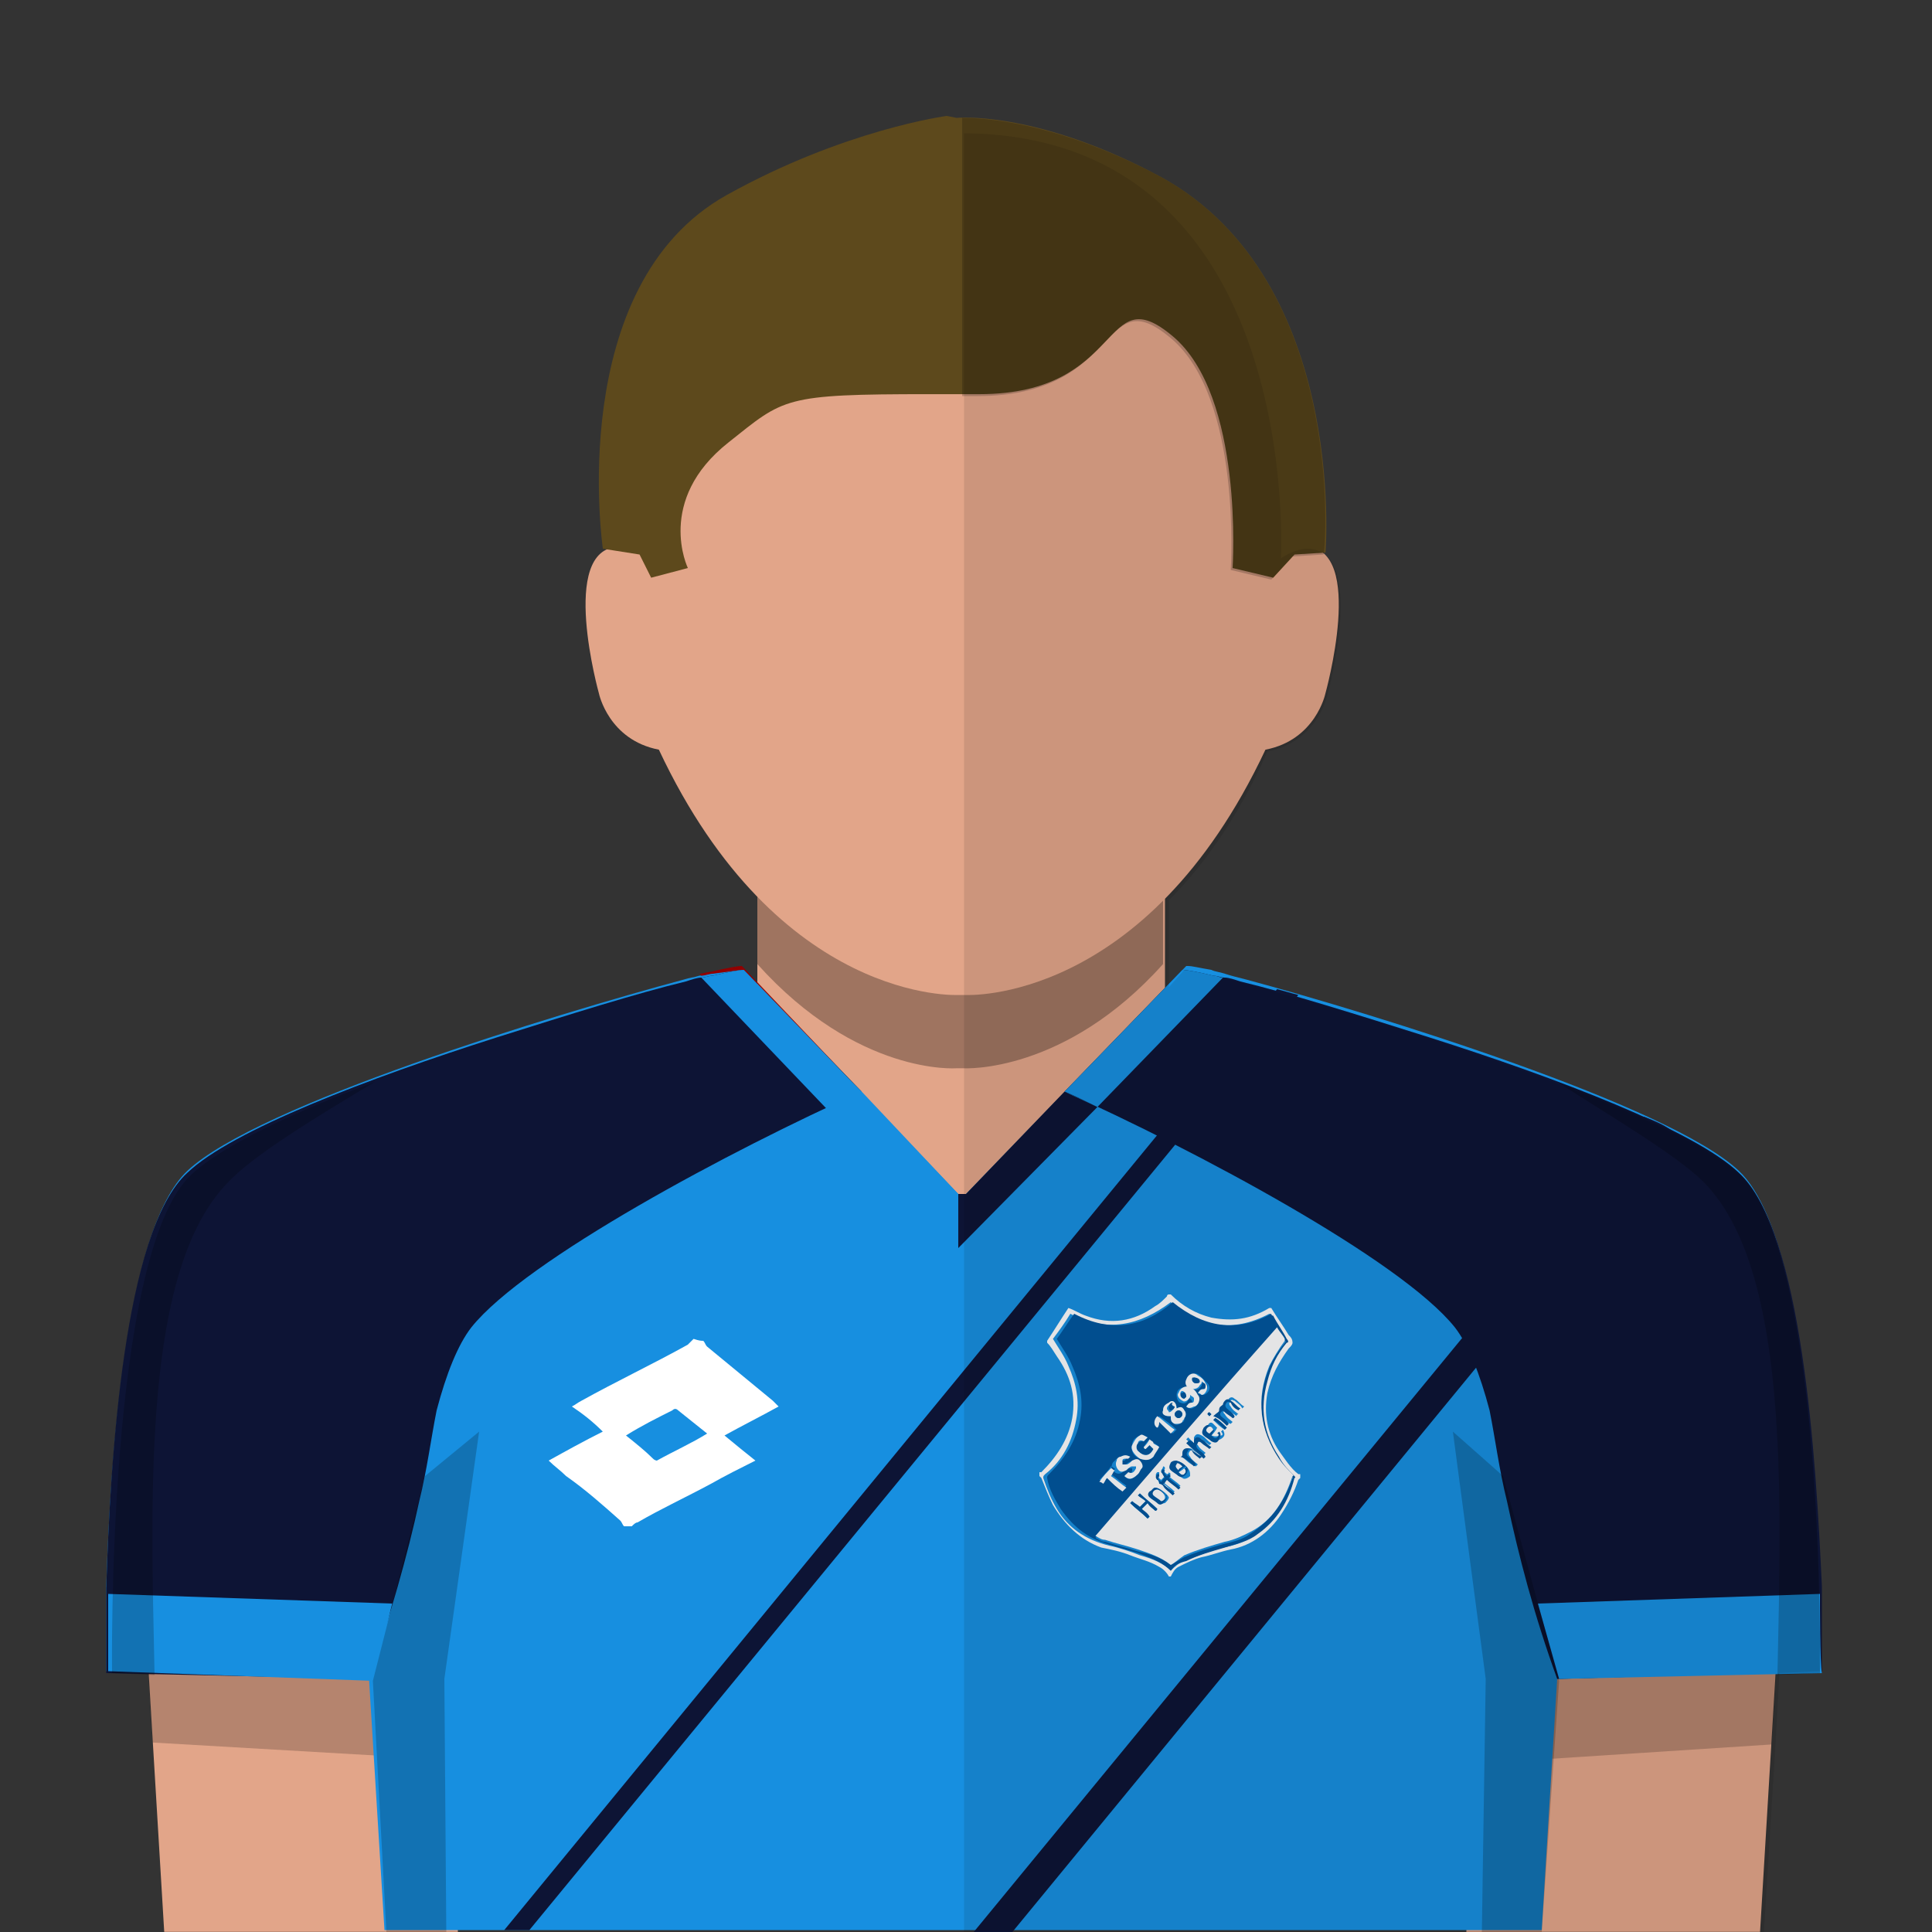
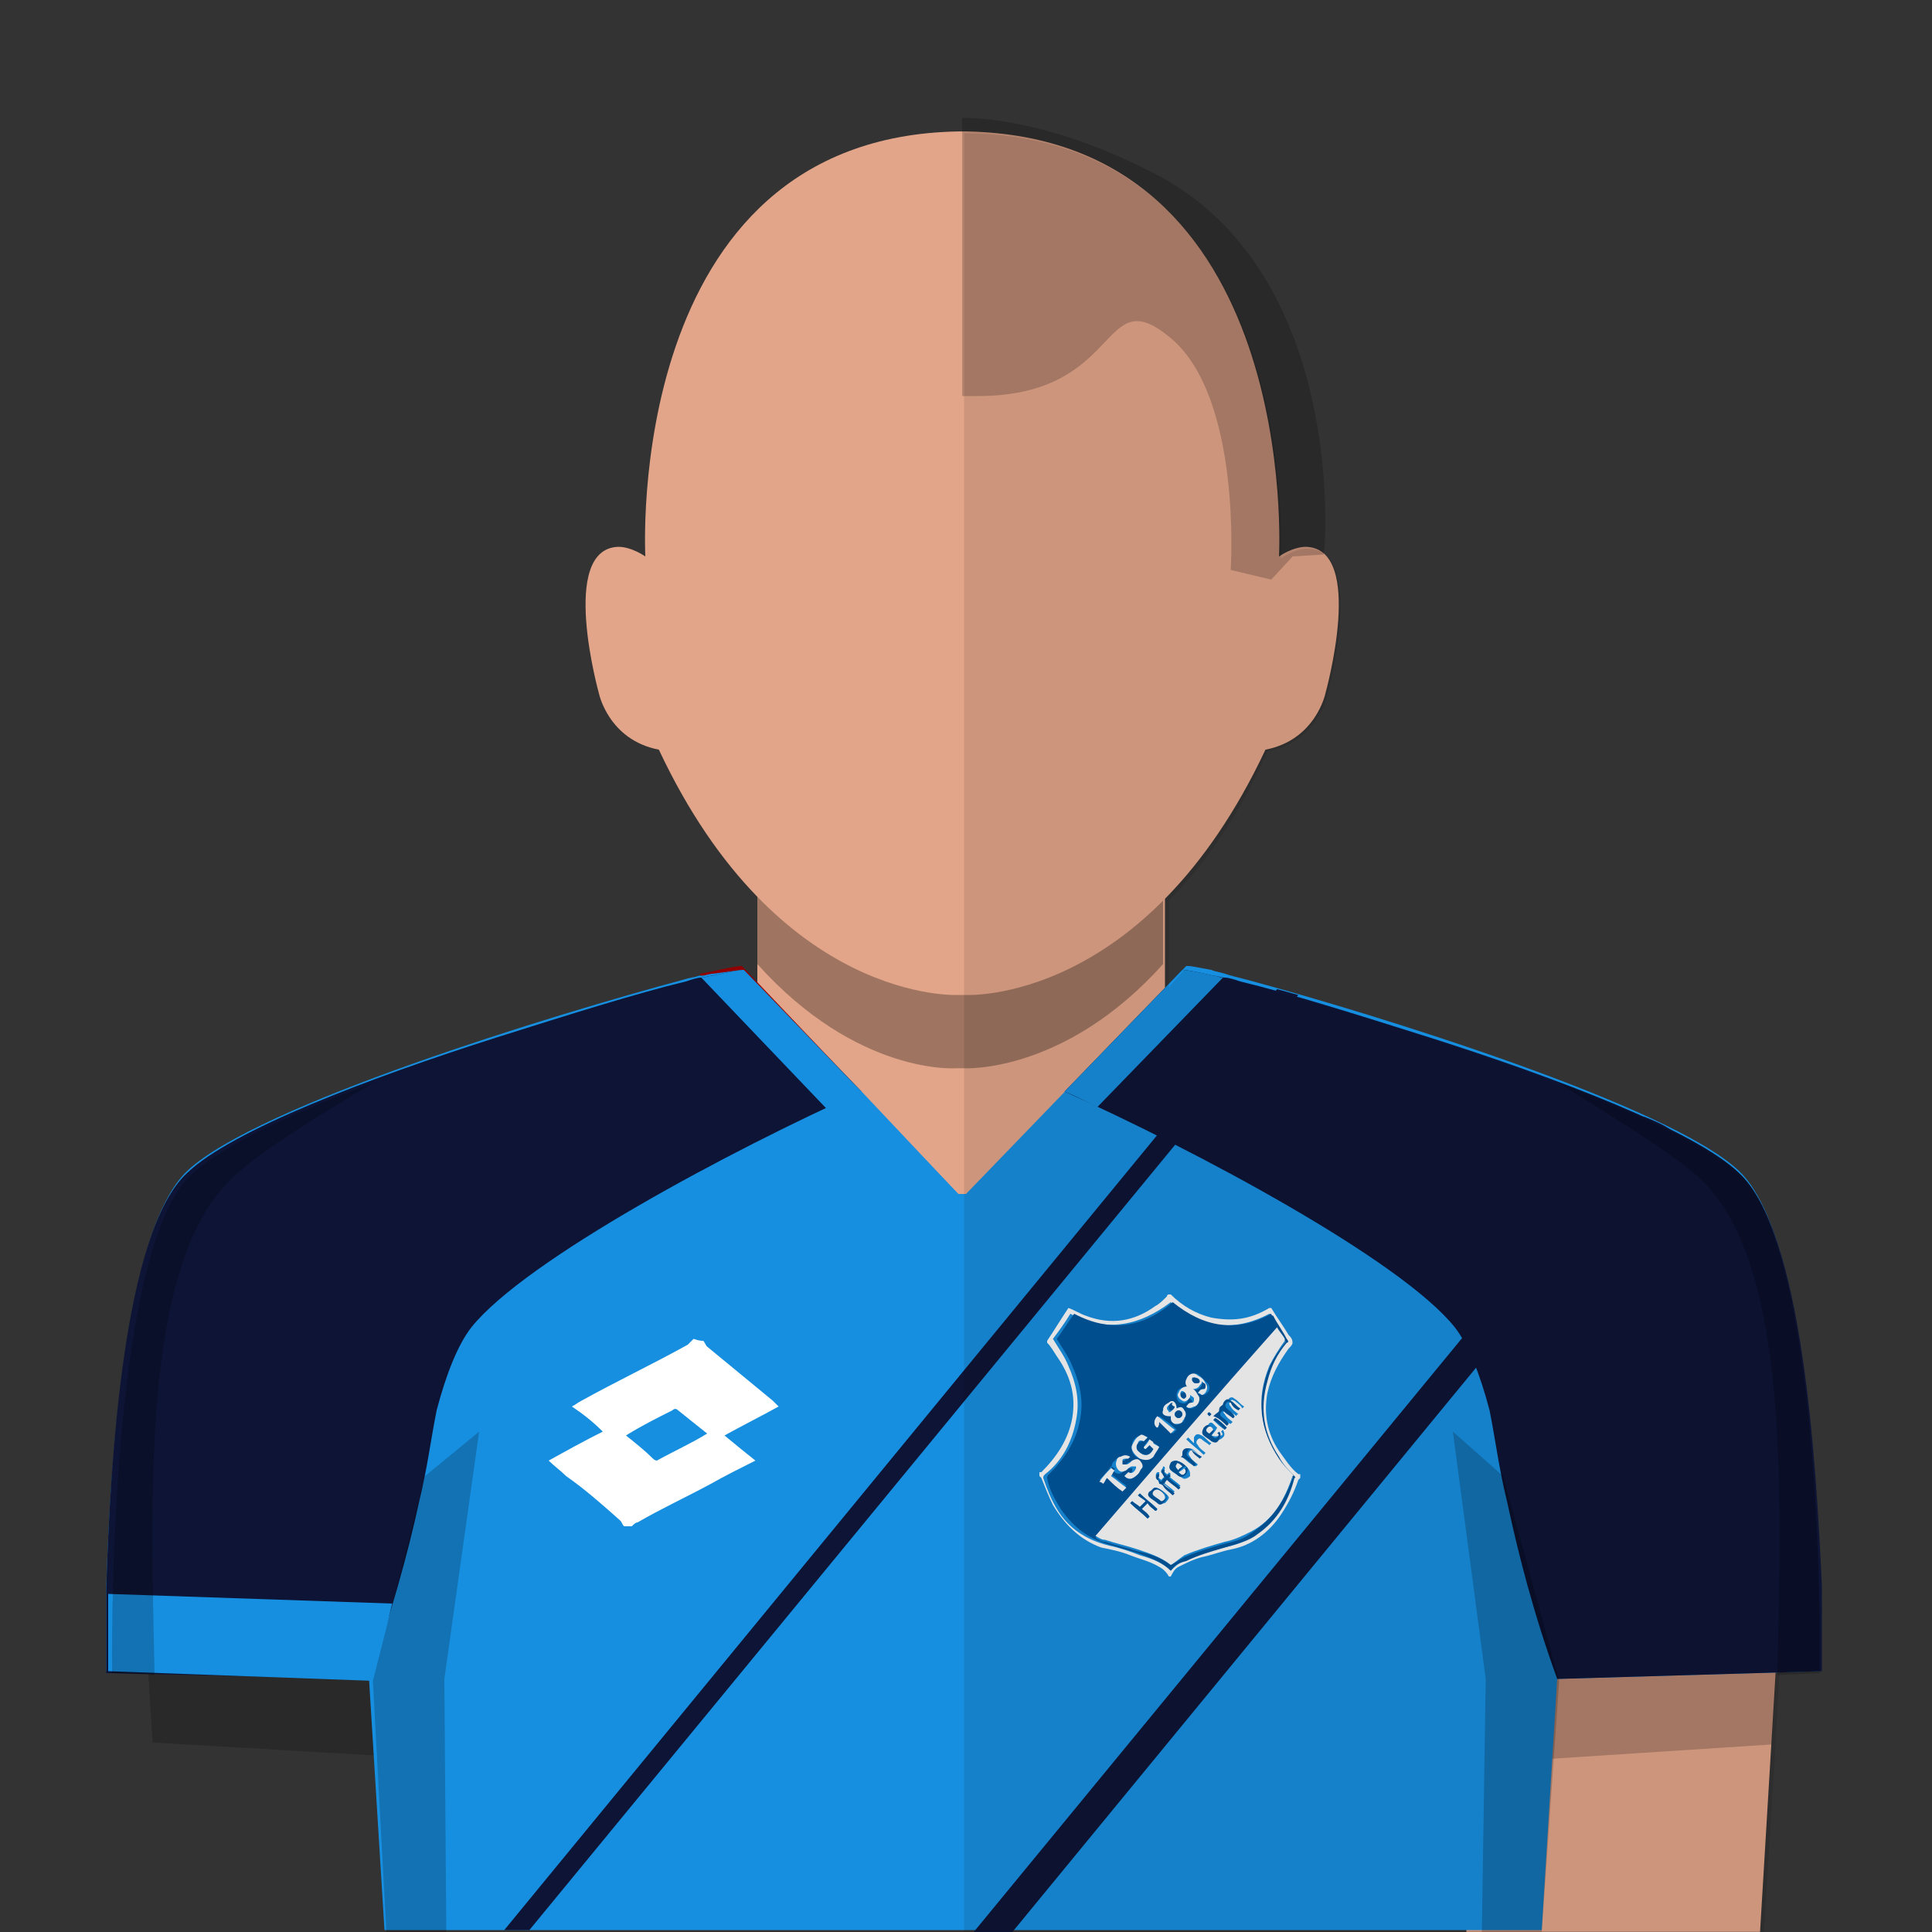
<svg xmlns="http://www.w3.org/2000/svg" viewBox="0 0 100 100">
  <rect x="0" y="0" width="100" height="100" fill="#333333" stroke="none" />
  <g id="skin">
    <rect x="39.2" y="43.502" fill="#E2A589" width="21.099" height="19.689" />
    <g opacity="0.3">
      <g>
        <path d="M50,41.502h-0.4H39.2V49.9c5.2,5.792,10.3,5.393,10.3,5.393h0.4c0,0,5.198,0.301,10.298-5.393v-8.398H50z" />
      </g>
    </g>
    <path fill="#E2A589" d="M50,51.5c0,0,9.297,0.5,15.499-12.697c2.601-0.5,3.101-2.9,3.101-2.9s2.101-7.5-1-7.6&#13;&#10;  c-0.701,0-1.399,0.5-1.399,0.5s1.198-21.7-16.198-22h-0.4c-17.4,0.3-16.2,22-16.2,22s-0.7-0.5-1.4-0.5c-3.1,0.1-1,7.6-1,7.6&#13;&#10;  s0.5,2.4,3.1,2.9C40.3,52,49.6,51.5,49.6,51.5H50z" />
    <polygon fill="#E2A589" points="92.199,81.693 91.1,99.993 75.898,99.993 76.699,79.793  " />
-     <polygon fill="#E2A589" points="7.4,81.693 8.5,99.993 23.7,99.993 22.9,79.793  " />
    <g opacity="0.2">
      <polygon points="22.9,80.393 7.4,82.193 7.9,90.193 23.4,91.094   " />
    </g>
    <g opacity="0.2">
      <polygon points="76.699,80.493 92.199,82.293 91.699,90.293 76.299,91.293   " />
    </g>
  </g>
  <g id="short-hair">
-     <path fill="#5D491C" d="M50.699,20.402c7.6,0,6.301-6.102,10-3c3.699,3.1,3.1,12,3.1,12l2.102,0.5l1.104-1.2l1.603-0.101&#13;&#10;  c0,0,1.197-14.601-9-19.699c-6.2-3.2-10.101-2.801-10.101-2.801L49.004,6c0,0-5.3,0.7-11.4,4.101c-8.4,4.699-6.4,18.301-6.4,18.301&#13;&#10;  l1.9,0.3l0.6,1.2l1.9-0.5c0,0-1.7-3.5,2.1-6.5c2.9-2.301,2.8-2.5,10.4-2.5H50.699z" />
    <g opacity="0.2">
      <path d="M59.6,8.902C54.499,6.3,50.9,6.101,49.801,6.101V20.5H50.6c7.602,0,6.299-6.1,10-3c3.698,3.101,3.102,12,3.102,12l2.1,0.5&#13;&#10;   l1.104-1.2l1.604-0.1C68.6,28.602,69.799,14.001,59.6,8.902z" />
    </g>
  </g>
  <style type="text/css">
	.st0{fill:#178FE0;}
	.st1{fill:#0D1435;}
	.st2{fill:#FFFFFF;}
	.st3{fill:#910000;}
	.st4{fill:#FDFDFE;}
	.st5{fill:#01569E;}
	.st6{opacity:0.2;}
</style>
  <g id="Layer_1">
    <path id="base_shirt_1_" class="st0" d="M90,60.6c-3.6-3.4-18.8-8.1-25.5-9.9c-0.4-0.1-0.8-0.2-1.1-0.3c-0.3-0.1-0.5-0.1-0.7-0.2&#13;&#10;  c-0.6-0.1-1-0.2-1.2-0.2c0,0-0.1,0-0.1,0l0,0L50,61.8h-0.4L38.4,50.1c-0.2,0-0.8,0.1-1.6,0.3c-0.2,0-0.4,0.1-0.6,0.1&#13;&#10;  c-0.3,0.1-0.5,0.1-0.8,0.2c-6.7,1.8-22.1,6.5-25.7,9.9c-3.2,3-4,15-4.2,21.5c0,0.6,0,1.1,0,1.6c0,0.3,0,0.6,0,0.9&#13;&#10;  c0,1.2,0,1.9,0,1.9l13.6,0.4l0.8,13l59.9,0l0.8-13l13.6-0.4C94.2,86.5,94.5,64.8,90,60.6z" />
    <path class="st1" d="M66.1,51.2l-40,48.7l1.3,0l39.8-48.4C66.8,51.4,66.5,51.3,66.1,51.2z" />
    <path class="st1" d="M85.1,57.8L50.4,100l2,0l34.1-41.5C86.1,58.2,85.6,58,85.1,57.8z" />
    <path class="st2" d="M36.4,69.4c0.1,0.1,0.1,0.2,0.2,0.3c1.1,0.9,2.3,1.9,3.4,2.8c0.1,0.1,0.2,0.2,0.3,0.3c-0.9,0.5-1.9,1-2.8,1.5&#13;&#10;  c0.6,0.5,1.1,0.9,1.6,1.3c-0.8,0.4-1.6,0.8-2.3,1.2c-1.3,0.7-2.6,1.3-3.8,2c-0.1,0-0.2,0.1-0.3,0.2c0,0,0,0,0,0c0,0,0,0,0,0&#13;&#10;  c-0.1,0-0.3,0-0.4,0c-0.1-0.1-0.1-0.2-0.2-0.3c-0.9-0.8-1.8-1.6-2.8-2.3c-0.3-0.3-0.6-0.5-0.9-0.8c0.9-0.5,1.8-1,2.8-1.5&#13;&#10;  c-0.5-0.5-1-0.9-1.6-1.3c0.2-0.1,0.3-0.2,0.5-0.3c1.8-1,3.7-1.9,5.5-2.9c0.1-0.1,0.2-0.2,0.3-0.3C36.2,69.4,36.3,69.4,36.4,69.4z&#13;&#10;   M36.6,74.2c-0.5-0.4-1-0.8-1.5-1.2c-0.1-0.1-0.2-0.1-0.3,0c-0.8,0.4-1.6,0.8-2.4,1.3c0.5,0.4,1,0.8,1.4,1.2&#13;&#10;  c0.1,0.1,0.2,0.1,0.2,0.1C34.9,75.1,35.8,74.7,36.6,74.2z" />
  </g>
  <g id="Layer_3">
    <path id="sleves_x2C__up_to_neck_5_" class="st1" d="M44.6,56.5c-6.7,3-17.4,8.7-20.2,12.2c-0.7,0.9-1.3,2.4-1.8,4.3&#13;&#10;  c-0.3,1.5-0.5,3.1-0.9,4.7c-0.6,2.8-1.5,5.9-2.6,9.2l0,0l0,0L5.5,86.6c0,0,0-0.7,0-1.9c0-0.3,0-0.6,0-0.9c0-0.5,0-1,0-1.6&#13;&#10;  c0.2-6.6,0.9-18.5,4.2-21.5c2.3-2.2,9.4-4.9,16-7c3.8-1.2,7.3-2.3,9.8-2.9c0.3-0.1,0.6-0.2,0.8-0.2s0.4-0.1,0.6-0.1&#13;&#10;  c0.8-0.2,1.4-0.3,1.6-0.3L44.6,56.5z M55.1,56.5c6.7,3,17.4,8.7,20.2,12.2c0.7,0.9,1.3,2.4,1.8,4.3c0.3,1.5,0.5,3.1,0.9,4.7&#13;&#10;  c0.6,2.8,1.4,5.9,2.6,9.2c0,0,0,0,0.1,0l0,0l13.6-0.4c0,0,0-0.7,0-1.9c0-0.3,0-0.6,0-0.9c0-0.5,0-1,0-1.6c-0.3-6.5-1-18.4-4.3-21.4&#13;&#10;  c-2.3-2.2-9.4-4.9-16-7c-3.8-1.2-7.3-2.3-9.8-2.9c-0.3-0.1-0.6-0.2-0.8-0.2s-0.4-0.1-0.6-0.1c-0.8-0.2-1.4-0.3-1.6-0.3L55.1,56.5z" />
    <g id="sleve_ends_2_">
      <path class="st0" d="M5.6,82.5c0,0.4,0,3.8,0,4L19.3,87l1-4L5.6,82.5z" />
-       <path class="st0" d="M94.2,82.5L79.6,83l1.1,3.9l13.6-0.3C94.2,86.1,94.2,83.1,94.2,82.5z" />
    </g>
    <path class="st1" d="M61.2,50.2l-6.1,6.3c0,0,0,0,0,0L61.2,50.2C61.2,50.2,61.2,50.2,61.2,50.2z" />
    <polygon class="st1" points="44.6,56.5 44.1,56 44.6,56.5  " />
    <path class="st3" d="M38.5,50.2l5.6,5.8l-5.7-6c-0.2,0-0.8,0.1-1.6,0.3c-0.2,0-0.4,0.1-0.6,0.1l0.1,0.1c0.2,0,0.4-0.1,0.6-0.1&#13;&#10;  C37.7,50.3,38.3,50.2,38.5,50.2z" />
    <path class="st0" d="M62.8,50.5c-0.8-0.2-1.4-0.3-1.6-0.3l-6.1,6.3c0.5,0.2,1.1,0.5,1.7,0.8l6.5-6.7C63.1,50.6,63,50.5,62.8,50.5z" />
-     <path class="st1" d="M56.8,57.3c-0.6-0.3-1.1-0.5-1.7-0.8L50,61.8h-0.4v2.8l0,0L56.8,57.3z" />
    <path class="st0" d="M49.6,61.8l-5-5.3L44.1,56l-5.6-5.8c-0.2,0-0.8,0.1-1.6,0.3c-0.2,0-0.4,0.1-0.6,0.1l6.4,6.7l6.9,7.2L49.6,61.8&#13;&#10;  L49.6,61.8z" />
  </g>
  <g id="Layer_4">
    <g>
      <path class="st4" d="M60.6,67C60.6,67,60.6,67.1,60.6,67c0.6,0.6,1.3,1,2.1,1.2c1.1,0.2,2,0.1,3-0.5c0,0,0,0,0.1,0c0,0,0,0,0,0&#13;&#10;   c0.3,0.5,0.6,0.9,0.9,1.4c0.1,0.1,0.2,0.2,0.2,0.4c0,0.1-0.1,0.2-0.2,0.3c-0.5,0.7-0.9,1.4-1.1,2.3c-0.2,1.1,0,2.1,0.6,3&#13;&#10;   c0.3,0.4,0.6,0.9,1,1.2c0,0,0.1,0,0.1,0c0,0.1,0,0.2,0,0.2c0,0,0,0-0.1,0.1c-0.2,0.6-0.5,1.2-0.9,1.8c-0.6,0.9-1.5,1.6-2.6,1.8&#13;&#10;   c-0.5,0.1-1,0.3-1.5,0.4c-0.4,0.1-0.8,0.3-1.2,0.5c-0.2,0.1-0.3,0.3-0.4,0.5c0,0,0,0-0.1,0c0,0,0,0,0,0c-0.1-0.2-0.3-0.4-0.5-0.5&#13;&#10;   c-0.5-0.3-1-0.4-1.5-0.6c-0.5-0.2-1-0.3-1.5-0.4c-1.1-0.4-1.9-1.2-2.5-2.2c-0.2-0.4-0.4-0.9-0.6-1.4c0,0,0,0-0.1-0.1&#13;&#10;   c0-0.1,0-0.2,0-0.2c0,0,0.1,0,0.1,0c0.8-0.8,1.4-1.7,1.6-2.8c0.2-1.2-0.1-2.2-0.8-3.2c-0.2-0.3-0.3-0.5-0.5-0.7c0,0,0-0.1,0-0.1&#13;&#10;   c0.4-0.6,0.7-1.1,1.1-1.7c0,0,0,0,0,0c0.3,0.1,0.6,0.3,0.9,0.4c1.3,0.5,2.5,0.3,3.6-0.5c0.2-0.1,0.4-0.3,0.6-0.5&#13;&#10;   c0,0,0-0.1,0.1-0.1C60.6,67,60.6,67,60.6,67z M60.6,81.3c0.2-0.2,0.4-0.4,0.7-0.5c0.7-0.3,1.3-0.5,2-0.7c0.6-0.1,1.2-0.3,1.7-0.7&#13;&#10;   c1-0.7,1.6-1.7,1.9-2.9c0,0,0-0.1,0-0.1c-0.3-0.3-0.6-0.7-0.8-1c-0.8-1.2-1-2.5-0.6-3.9c0.2-0.7,0.6-1.4,1-2&#13;&#10;   c0.1-0.1,0.1-0.1,0-0.2c-0.3-0.4-0.5-0.8-0.7-1.2c0,0,0-0.1-0.1-0.1c-1.9,1-3.6,0.7-5.1-0.6C59,68.6,57.3,69,55.4,68&#13;&#10;   c-0.3,0.5-0.6,0.9-0.9,1.3c0.3,0.5,0.6,0.9,0.8,1.4c0.4,0.9,0.6,1.8,0.4,2.8c-0.2,1.1-0.7,2.1-1.6,2.8c-0.1,0.1-0.1,0.1-0.1,0.2&#13;&#10;   c0.2,0.6,0.4,1.1,0.7,1.6c0.6,1,1.5,1.6,2.7,1.9c0.5,0.1,1.1,0.3,1.6,0.5C59.7,80.7,60.2,80.9,60.6,81.3z" />
      <path class="st5" d="M60.6,81.3c-0.4-0.4-0.9-0.6-1.4-0.8c-0.5-0.2-1-0.3-1.6-0.5c-1.2-0.3-2-0.9-2.7-1.9c-0.3-0.5-0.6-1-0.7-1.6&#13;&#10;   c0-0.1,0-0.1,0.1-0.2c0.8-0.8,1.4-1.7,1.6-2.8c0.2-1,0-1.9-0.4-2.8c-0.2-0.5-0.5-0.9-0.8-1.4c0.3-0.4,0.6-0.9,0.9-1.3&#13;&#10;   c1.9,1,3.6,0.7,5.1-0.6c1.6,1.3,3.3,1.6,5.1,0.6c0,0,0,0.1,0.1,0.1c0.2,0.4,0.5,0.8,0.7,1.2c0.1,0.1,0.1,0.2,0,0.2&#13;&#10;   c-0.5,0.6-0.8,1.2-1,2c-0.4,1.4-0.2,2.7,0.6,3.9c0.2,0.4,0.5,0.7,0.8,1c0,0,0.1,0.1,0,0.1c-0.3,1.2-0.9,2.2-1.9,2.9&#13;&#10;   c-0.5,0.4-1.1,0.5-1.7,0.7c-0.7,0.2-1.4,0.4-2,0.7C61,80.9,60.8,81,60.6,81.3z M60.6,81c0.2-0.1,0.5-0.3,0.7-0.4&#13;&#10;   c0.7-0.3,1.4-0.5,2.1-0.7c0.4-0.1,0.9-0.2,1.3-0.5c1.1-0.7,1.8-1.7,2.2-2.9c0,0,0-0.1,0-0.1c-0.2-0.3-0.5-0.5-0.7-0.8&#13;&#10;   c-1-1.5-1.2-3.1-0.5-4.8c0.2-0.5,0.5-0.9,0.8-1.3c0,0,0.1-0.1,0-0.1c-0.1-0.2-0.2-0.4-0.4-0.6c-3.1,3.6-6.2,7.2-9.4,10.8&#13;&#10;   c0.2,0.1,0.3,0.2,0.5,0.2c0.6,0.2,1.1,0.3,1.7,0.5C59.4,80.4,60.1,80.6,60.6,81z M60,74.9c-0.1-0.1-0.2-0.2-0.3-0.2&#13;&#10;   c-0.1-0.1-0.2-0.1-0.2-0.2c-0.1,0.1-0.2,0.2-0.3,0.4c0.1,0,0.1,0.1,0.1,0.1c0.1-0.1,0.1-0.1,0.2-0.2c0.1,0.1,0.1,0.1,0.2,0.2&#13;&#10;   c-0.2,0.4-0.5,0.4-0.8,0.1c0,0,0,0,0,0c-0.1-0.1-0.1-0.3,0-0.4c0.1-0.1,0.2-0.1,0.3-0.1c0.1-0.1,0.1-0.1,0.2-0.2&#13;&#10;   c-0.2-0.1-0.2-0.1-0.4-0.1c-0.2,0.1-0.4,0.2-0.4,0.5c-0.1,0.3,0.1,0.6,0.4,0.7c0.2,0.1,0.5,0.1,0.7-0.1&#13;&#10;   C59.7,75.3,59.8,75.1,60,74.9z M58.2,76.4c0.2,0.2,0.4,0.2,0.5,0c0.1-0.1,0.2-0.2,0.2-0.3c0.1-0.2,0-0.3-0.1-0.4&#13;&#10;   c-0.1-0.1-0.2-0.1-0.4,0c-0.1,0.1-0.2,0.1-0.3,0.2c0,0-0.1,0-0.2,0c0,0,0-0.1,0-0.2c0-0.1,0.1-0.2,0.2-0.1c0,0,0.1,0,0.1,0&#13;&#10;   c0,0,0.1-0.1,0.1-0.1c-0.2-0.1-0.3-0.1-0.5,0c-0.1,0.1-0.1,0.1-0.2,0.2c-0.1,0.2-0.1,0.4,0.1,0.5c0.1,0.1,0.3,0.1,0.4,0&#13;&#10;   c0.1-0.1,0.2-0.1,0.3-0.2c0,0,0.1,0,0.2,0c0,0,0,0.1,0,0.1c0,0.2-0.2,0.2-0.4,0.2C58.3,76.3,58.3,76.3,58.2,76.4z M60.9,72.9&#13;&#10;   C60.9,72.8,60.9,72.8,60.9,72.9c0-0.3-0.2-0.5-0.4-0.3c-0.2,0.1-0.3,0.2-0.3,0.4c0,0.2,0.1,0.3,0.3,0.3c0,0,0.1,0,0.1,0&#13;&#10;   c0,0.2,0,0.3,0.2,0.4c0.1,0.1,0.3,0,0.4-0.1c0.1,0,0.1-0.1,0.1-0.2c0.1-0.1,0.1-0.3,0-0.4C61.2,72.8,61.1,72.8,60.9,72.9z&#13;&#10;    M61.4,72.8C61.4,72.8,61.4,72.9,61.4,72.8c0.1,0.1,0.2,0.1,0.3,0.1c0.3-0.1,0.4-0.4,0.2-0.6c-0.1-0.1-0.3-0.3-0.4-0.4&#13;&#10;   c-0.3-0.2-0.6,0-0.6,0.3c0,0.2,0.1,0.4,0.2,0.4c0.2,0.1,0.4,0,0.4-0.2c0,0,0-0.1,0-0.1c0.1,0.1,0.1,0.1,0.2,0.2&#13;&#10;   c0,0.1,0,0.2-0.1,0.2C61.5,72.6,61.5,72.7,61.4,72.8z M62,72.1C62,72.1,62,72.1,62,72.1c0.1,0.1,0.2,0.1,0.3,0.1&#13;&#10;   c0.3-0.1,0.4-0.4,0.2-0.6c-0.1-0.1-0.3-0.3-0.4-0.4c-0.2-0.2-0.5-0.1-0.6,0.2c-0.1,0.2,0,0.4,0.2,0.5c0.2,0.1,0.4,0,0.5-0.2&#13;&#10;   c0,0,0-0.1,0.1-0.2c0.1,0.1,0.1,0.1,0.2,0.2c0,0.1,0,0.2-0.1,0.2C62.1,71.9,62.1,72,62,72.1z M57.3,76.5c0.3,0.2,0.5,0.4,0.8,0.6&#13;&#10;   c0.1-0.1,0.1-0.1,0.2-0.2c-0.3-0.2-0.5-0.4-0.8-0.6c0.1-0.1,0.2-0.2,0.2-0.3c-0.1,0-0.1-0.1-0.2-0.1c-0.2,0.3-0.4,0.5-0.6,0.7&#13;&#10;   c0.1,0,0.1,0.1,0.2,0.1C57.2,76.7,57.2,76.6,57.3,76.5z M60,73.6c0.2,0.2,0.5,0.4,0.7,0.6c0.1-0.1,0.1-0.1,0.2-0.2&#13;&#10;   c-0.3-0.3-0.6-0.5-0.9-0.7c-0.3,0.3-0.3,0.5,0,0.6C59.9,73.8,59.9,73.7,60,73.6z" />
      <path class="st4" d="M60.6,81c-0.5-0.4-1.1-0.6-1.7-0.8c-0.6-0.2-1.1-0.3-1.7-0.5c-0.2,0-0.3-0.1-0.5-0.2&#13;&#10;   c3.1-3.6,6.2-7.2,9.4-10.8c0.1,0.2,0.3,0.4,0.4,0.6c0,0,0,0.1,0,0.1c-0.3,0.4-0.6,0.9-0.8,1.3c-0.7,1.7-0.5,3.3,0.5,4.8&#13;&#10;   c0.2,0.3,0.4,0.5,0.7,0.8c0,0,0.1,0.1,0,0.1c-0.4,1.2-1,2.3-2.2,2.9c-0.4,0.2-0.8,0.4-1.3,0.5c-0.7,0.2-1.4,0.4-2.1,0.7&#13;&#10;   C61,80.7,60.8,80.9,60.6,81z M63.1,73.1c0,0-0.1,0-0.1,0.1c0.2,0.2,0.4,0.4,0.7,0.5c0,0,0.1-0.1,0.1-0.1c-0.1-0.1-0.3-0.2-0.4-0.4&#13;&#10;   c-0.1-0.1-0.1-0.1,0-0.2c0.1-0.1,0.1,0,0.2,0c0.1,0.1,0.3,0.2,0.4,0.3c0,0,0,0,0,0c0,0,0-0.1,0.1-0.1c-0.1-0.1-0.3-0.2-0.4-0.4&#13;&#10;   c-0.1-0.1-0.1-0.2,0-0.3c0.1-0.1,0.1,0,0.2,0c0.1,0.1,0.3,0.2,0.4,0.4c0,0,0.1-0.1,0.1-0.1c-0.2-0.1-0.3-0.3-0.5-0.4&#13;&#10;   c-0.1-0.1-0.2-0.1-0.3,0c0,0.1-0.1,0.1-0.1,0.2C63.2,72.8,63.2,72.9,63.1,73.1C63.1,73.1,63.1,73.1,63.1,73.1z M59.8,78.2&#13;&#10;   c0,0,0.1-0.1,0.1-0.1c-0.3-0.3-0.6-0.5-0.9-0.8c0,0-0.1,0.1-0.1,0.1c0.1,0.1,0.3,0.2,0.4,0.3c-0.1,0.1-0.2,0.2-0.3,0.3&#13;&#10;   c-0.1-0.1-0.3-0.2-0.4-0.3c0,0-0.1,0.1-0.1,0.1c0.3,0.3,0.6,0.5,0.9,0.8c0,0,0.1-0.1,0.1-0.1c-0.1-0.1-0.3-0.2-0.4-0.4&#13;&#10;   c0.1-0.1,0.2-0.2,0.3-0.3C59.6,78,59.7,78.1,59.8,78.2z M60,76.8C60,76.8,60,76.8,60,76.8c0.1,0,0.1,0,0.2,0&#13;&#10;   c0.2,0.1,0.4,0.3,0.5,0.5c0,0,0.1-0.1,0.1-0.1c-0.2-0.2-0.4-0.3-0.6-0.5c0.1-0.1,0.1-0.2,0.2-0.2c0.2,0.2,0.4,0.3,0.6,0.5&#13;&#10;   c0,0,0.1-0.1,0.1-0.1c-0.2-0.2-0.4-0.3-0.6-0.5c0,0,0.1-0.1,0.1-0.1c0,0,0,0-0.1-0.1c0,0.1-0.1,0.1-0.1,0.1&#13;&#10;   c-0.1-0.1-0.2-0.1-0.1-0.3c0,0,0-0.1-0.1-0.1c0,0.1-0.1,0.2-0.1,0.2c0,0.1,0.1,0.2,0.2,0.3c-0.1,0.1-0.1,0.1-0.2,0.2&#13;&#10;   c-0.1-0.1-0.2-0.1-0.1-0.3c0,0,0-0.1,0-0.1c0,0,0,0-0.1,0c-0.1,0.1-0.1,0.2,0,0.3C59.9,76.6,60,76.7,60,76.8&#13;&#10;   C60,76.7,60,76.8,60,76.8z M61.8,74.7c-0.1-0.1-0.2-0.2-0.3-0.3c0,0-0.1,0.1-0.1,0.1c0.3,0.3,0.6,0.5,0.9,0.8c0,0,0.1-0.1,0.1-0.1&#13;&#10;   c-0.1-0.1-0.3-0.2-0.4-0.4c-0.1-0.1-0.1-0.2,0-0.3c0.1-0.1,0.2,0,0.2,0c0.1,0.1,0.3,0.2,0.4,0.3c0,0,0.1-0.1,0.1-0.1&#13;&#10;   c-0.2-0.1-0.3-0.3-0.5-0.4c-0.2-0.1-0.3-0.1-0.4,0.1C61.8,74.6,61.8,74.6,61.8,74.7z M61.4,75.9c0,0-0.1,0.1-0.1,0.1&#13;&#10;   c0.1,0.1,0.1,0.2,0,0.3c-0.1,0.1-0.2,0-0.3-0.1C61.2,76.1,61.3,76,61.4,75.9c-0.2-0.1-0.2-0.2-0.3-0.2c-0.1-0.1-0.2-0.1-0.3,0.1&#13;&#10;   c-0.1,0.1-0.1,0.3,0,0.4c0.1,0.1,0.2,0.2,0.4,0.3c0.1,0.1,0.3,0,0.4-0.1C61.6,76.2,61.6,76.1,61.4,75.9z M62.7,74.3&#13;&#10;   c0.1-0.1,0.2-0.2,0.3-0.4c-0.1-0.1-0.1-0.1-0.2-0.2c-0.1-0.1-0.2-0.1-0.3,0.1c-0.1,0.1-0.1,0.3,0,0.4c0.1,0.1,0.2,0.2,0.4,0.3&#13;&#10;   c0.1,0.1,0.3,0,0.4-0.1c0.1-0.1,0.1-0.2,0-0.4c0,0-0.1,0.1-0.1,0.1c0.1,0.1,0.1,0.2,0,0.2C62.8,74.4,62.8,74.3,62.7,74.3z&#13;&#10;    M59.8,77c-0.1,0-0.2,0.1-0.2,0.2c-0.1,0.1-0.1,0.2,0,0.3c0.1,0.1,0.3,0.2,0.4,0.3c0.1,0.1,0.2,0,0.3,0c0.1-0.1,0.2-0.2,0.2-0.3&#13;&#10;   C60.4,77.3,60,77,59.8,77z M62.2,75.4c-0.2-0.1-0.3-0.3-0.5-0.4c-0.2-0.1-0.4,0-0.4,0.2c0,0,0,0.1,0,0.1c0,0,0,0,0,0&#13;&#10;   c0,0-0.1,0.1-0.1,0.1c0.2,0.2,0.4,0.4,0.7,0.5c0,0,0.1-0.1,0.1-0.1c-0.1-0.1-0.3-0.2-0.4-0.4c-0.1-0.1-0.1-0.2,0-0.3&#13;&#10;   c0.1-0.1,0.2,0,0.2,0c0.1,0.1,0.3,0.2,0.4,0.4C62.1,75.5,62.1,75.5,62.2,75.4z M63.5,73.9c-0.2-0.2-0.4-0.4-0.6-0.5&#13;&#10;   c0,0-0.1,0.1-0.1,0.1c0.2,0.2,0.4,0.4,0.6,0.5C63.4,73.9,63.5,73.9,63.5,73.9z M62.6,73.1c0,0-0.1,0.1-0.1,0.1&#13;&#10;   c0,0,0.1,0.1,0.1,0.1c0,0,0.1-0.1,0.1-0.1C62.7,73.2,62.6,73.1,62.6,73.1z" />
      <path class="st4" d="M60,74.9c-0.1,0.2-0.2,0.3-0.3,0.5c-0.2,0.2-0.4,0.2-0.7,0.1c-0.3-0.2-0.5-0.5-0.4-0.7&#13;&#10;   c0.1-0.2,0.2-0.4,0.4-0.5c0.1-0.1,0.2,0,0.4,0.1c-0.1,0.1-0.1,0.1-0.2,0.2c-0.2-0.1-0.3,0-0.3,0.1c-0.1,0.1-0.1,0.3,0,0.4&#13;&#10;   c0,0,0,0,0,0c0.3,0.3,0.6,0.3,0.8-0.1c-0.1-0.1-0.1-0.1-0.2-0.2c-0.1,0.1-0.1,0.1-0.2,0.2c-0.1,0-0.1-0.1-0.1-0.1&#13;&#10;   c0.1-0.1,0.2-0.2,0.3-0.4c0.1,0.1,0.2,0.1,0.2,0.2C59.8,74.8,59.9,74.8,60,74.9z" />
      <path class="st4" d="M58.2,76.4c0.1-0.1,0.1-0.1,0.2-0.2c0.2,0.1,0.3,0,0.4-0.2c0,0,0-0.1,0-0.1c0,0-0.1,0-0.2,0&#13;&#10;   c-0.1,0-0.2,0.1-0.3,0.2c-0.2,0.1-0.3,0.1-0.4,0c-0.1-0.1-0.2-0.3-0.1-0.5c0-0.1,0.1-0.2,0.2-0.2c0.2-0.1,0.3-0.1,0.5,0&#13;&#10;   c0,0-0.1,0.1-0.1,0.1c0,0-0.1,0-0.1,0c-0.1,0-0.2,0-0.2,0.1c0,0.1,0,0.1,0,0.2c0,0,0.1,0,0.2,0c0.1,0,0.2-0.1,0.3-0.2&#13;&#10;   c0.2-0.1,0.3-0.1,0.4,0c0.1,0.1,0.2,0.3,0.1,0.4c-0.1,0.1-0.1,0.2-0.2,0.3C58.6,76.6,58.4,76.6,58.2,76.4z" />
      <path class="st4" d="M60.9,72.9c0.2-0.1,0.3-0.1,0.4,0.1c0.1,0.1,0.1,0.3,0,0.4c0,0.1-0.1,0.1-0.1,0.2c-0.1,0.1-0.2,0.1-0.4,0.1&#13;&#10;   c-0.2-0.1-0.2-0.2-0.2-0.4c0,0-0.1,0-0.1,0c-0.2,0-0.4-0.1-0.3-0.3c0-0.2,0.1-0.3,0.3-0.4C60.7,72.4,60.9,72.6,60.9,72.9&#13;&#10;   C60.9,72.8,60.9,72.8,60.9,72.9z M60.8,73.2c0,0.1,0.1,0.2,0.2,0.2c0.1,0,0.2-0.1,0.2-0.2c0-0.1-0.1-0.2-0.2-0.2&#13;&#10;   C60.9,73.1,60.8,73.1,60.8,73.2z M60.8,72.8c-0.1,0-0.1-0.1-0.2-0.1c-0.1,0-0.2,0.1-0.2,0.2c0,0.1,0.1,0.1,0.1,0.2&#13;&#10;   C60.6,73.1,60.7,73,60.8,72.8z" />
      <path class="st4" d="M61.4,72.8c0.1-0.1,0.1-0.2,0.3-0.2c0.1,0,0.1-0.1,0.1-0.2c0-0.1-0.1-0.1-0.2-0.2c0,0.1,0,0.1,0,0.1&#13;&#10;   c-0.1,0.2-0.3,0.3-0.4,0.2c-0.2-0.1-0.3-0.3-0.2-0.4c0.1-0.3,0.4-0.4,0.6-0.3c0.2,0.1,0.3,0.2,0.4,0.4c0.2,0.2,0,0.6-0.2,0.6&#13;&#10;   C61.6,72.9,61.5,72.9,61.4,72.8C61.4,72.9,61.4,72.8,61.4,72.8z M61.4,72.3c0-0.1-0.1-0.3-0.2-0.3c-0.1,0-0.1,0.1-0.1,0.1&#13;&#10;   c0,0.1,0.1,0.2,0.2,0.2C61.3,72.4,61.4,72.3,61.4,72.3z" />
      <path class="st4" d="M62,72.1c0.1-0.1,0.1-0.2,0.3-0.2c0.1,0,0.1-0.1,0.1-0.2c0-0.1-0.1-0.1-0.2-0.2c0,0.1,0,0.1-0.1,0.2&#13;&#10;   c-0.1,0.2-0.3,0.2-0.5,0.2c-0.2-0.1-0.3-0.3-0.2-0.5c0.1-0.3,0.4-0.4,0.6-0.2c0.2,0.1,0.3,0.2,0.4,0.4c0.2,0.2,0,0.6-0.2,0.6&#13;&#10;   C62.2,72.2,62.1,72.1,62,72.1C62,72.1,62,72.1,62,72.1z M61.8,71.3c0,0-0.1,0.1-0.1,0.1c0,0.1,0.1,0.2,0.2,0.2&#13;&#10;   c0.1,0,0.1-0.1,0.2-0.1C62,71.4,61.9,71.3,61.8,71.3z" />
      <path class="st4" d="M57.3,76.5c-0.1,0.1-0.1,0.2-0.2,0.3c0,0-0.1-0.1-0.2-0.1c0.2-0.3,0.4-0.5,0.6-0.7c0.1,0,0.1,0.1,0.2,0.1&#13;&#10;   c-0.1,0.1-0.1,0.2-0.2,0.3c0.3,0.2,0.5,0.4,0.8,0.6c-0.1,0.1-0.1,0.1-0.2,0.2C57.8,77,57.6,76.8,57.3,76.5z" />
      <path class="st4" d="M60,73.6c0,0.1,0,0.2-0.1,0.3c-0.2-0.1-0.2-0.4,0-0.6c0.3,0.2,0.6,0.5,0.9,0.7c-0.1,0.1-0.1,0.1-0.2,0.2&#13;&#10;   C60.4,74,60.2,73.8,60,73.6z" />
      <path class="st5" d="M59.8,78.2c-0.1-0.1-0.3-0.2-0.4-0.4c-0.1,0.1-0.2,0.2-0.3,0.3c0.1,0.1,0.3,0.2,0.4,0.4c0,0-0.1,0.1-0.1,0.1&#13;&#10;   c-0.3-0.3-0.6-0.5-0.9-0.8c0,0,0.1-0.1,0.1-0.1c0.1,0.1,0.3,0.2,0.4,0.3c0.1-0.1,0.2-0.2,0.3-0.3c-0.1-0.1-0.3-0.2-0.4-0.3&#13;&#10;   c0,0,0.1-0.1,0.1-0.1c0.3,0.3,0.6,0.5,0.9,0.8C59.9,78.1,59.9,78.2,59.8,78.2z" />
      <path class="st5" d="M60,76.8C60,76.8,60,76.7,60,76.8c0-0.1,0-0.2-0.1-0.2c-0.1-0.1-0.1-0.2,0-0.3c0,0,0.1,0,0.1,0c0,0,0,0,0,0.1&#13;&#10;   c-0.1,0.2,0,0.2,0.1,0.3c0.1-0.1,0.1-0.2,0.2-0.2c-0.1-0.1-0.1-0.2-0.2-0.3c0-0.1,0.1-0.1,0.1-0.2c0,0.1,0.1,0.1,0.1,0.1&#13;&#10;   c-0.1,0.1,0,0.2,0.1,0.3c0,0,0.1-0.1,0.1-0.1c0,0,0.1,0.1,0.1,0.1c0,0-0.1,0.1-0.1,0.1c0.2,0.2,0.4,0.3,0.6,0.5&#13;&#10;   c0,0-0.1,0.1-0.1,0.1c-0.2-0.2-0.4-0.3-0.6-0.5c-0.1,0.1-0.1,0.2-0.2,0.2c0.2,0.2,0.4,0.3,0.6,0.5c0,0-0.1,0.1-0.1,0.1&#13;&#10;   c-0.2-0.2-0.4-0.3-0.5-0.5C60.1,76.8,60,76.8,60,76.8C60,76.8,60,76.8,60,76.8z" />
      <path class="st5" d="M63.1,73c0-0.2,0.1-0.2,0.2-0.3c0-0.1,0.1-0.2,0.1-0.2c0.1-0.1,0.2-0.1,0.3,0c0.2,0.1,0.3,0.3,0.5,0.4&#13;&#10;   c0,0-0.1,0.1-0.1,0.1c-0.2-0.1-0.3-0.2-0.4-0.4c-0.1,0-0.1-0.1-0.2,0c-0.1,0.1-0.1,0.2,0,0.3c0.1,0.1,0.3,0.2,0.4,0.4&#13;&#10;   c0,0,0,0.1-0.1,0.1c0,0,0,0,0,0c-0.1-0.1-0.3-0.2-0.4-0.3c-0.1-0.1-0.1-0.1-0.2,0c-0.1,0.1,0,0.2,0,0.2c0.1,0.1,0.3,0.2,0.4,0.4&#13;&#10;   c0,0-0.1,0.1-0.1,0.1c-0.2-0.2-0.4-0.4-0.7-0.5C63,73.1,63.1,73.1,63.1,73C63.1,73.1,63.1,73.1,63.1,73&#13;&#10;   C63.1,73.1,63.1,73.1,63.1,73z" />
-       <path class="st5" d="M61.8,74.7c0-0.1,0-0.1,0-0.1c0-0.2,0.2-0.3,0.4-0.1c0.2,0.1,0.3,0.3,0.5,0.4c0,0-0.1,0.1-0.1,0.1&#13;&#10;   c-0.1-0.1-0.3-0.2-0.4-0.3c-0.1-0.1-0.2-0.1-0.2,0c-0.1,0.1-0.1,0.2,0,0.3c0.1,0.1,0.3,0.2,0.4,0.4c0,0-0.1,0.1-0.1,0.1&#13;&#10;   c-0.3-0.3-0.6-0.5-0.9-0.8c0,0,0.1-0.1,0.1-0.1C61.6,74.5,61.7,74.6,61.8,74.7z M61.8,74.7C61.8,74.7,61.8,74.7,61.8,74.7&#13;&#10;   C61.8,74.7,61.8,74.7,61.8,74.7C61.8,74.7,61.8,74.7,61.8,74.7C61.8,74.7,61.8,74.7,61.8,74.7z" />
      <path class="st5" d="M61.4,75.9c0.1,0.1,0.1,0.2,0,0.4c-0.1,0.1-0.2,0.2-0.4,0.1c-0.1-0.1-0.3-0.2-0.4-0.3c-0.1-0.1-0.1-0.2,0-0.4&#13;&#10;   c0.1-0.1,0.2-0.1,0.3-0.1C61.2,75.7,61.3,75.8,61.4,75.9c-0.2,0-0.3,0.2-0.4,0.3c0.1,0.1,0.2,0.2,0.3,0.1c0.1-0.1,0.1-0.2,0-0.3&#13;&#10;   C61.4,76,61.4,76,61.4,75.9z M61.2,75.9c-0.2-0.1-0.2-0.1-0.3-0.1c-0.1,0.1,0,0.2,0.1,0.3C61,76,61.1,76,61.2,75.9z" />
      <path class="st5" d="M62.7,74.3c0.1,0.1,0.2,0.2,0.3,0.1c0.1-0.1,0.1-0.2,0-0.2c0,0,0.1-0.1,0.1-0.1c0.1,0.1,0.1,0.2,0,0.4&#13;&#10;   c-0.1,0.2-0.2,0.2-0.4,0.1c-0.1-0.1-0.3-0.2-0.4-0.3c-0.1-0.1-0.1-0.2,0-0.4c0.1-0.1,0.2-0.2,0.3-0.1c0.1,0,0.1,0.1,0.2,0.2&#13;&#10;   C62.9,74,62.8,74.1,62.7,74.3z M62.8,74c-0.1-0.1-0.2-0.2-0.3-0.1c-0.1,0.1,0,0.2,0.1,0.3C62.6,74.1,62.7,74.1,62.8,74&#13;&#10;   C62.7,74,62.8,74,62.8,74z" />
      <path class="st5" d="M59.8,77c0.2,0,0.5,0.3,0.6,0.5c0,0.1-0.1,0.2-0.2,0.3c-0.1,0.1-0.2,0.1-0.3,0c-0.1-0.1-0.3-0.2-0.4-0.3&#13;&#10;   c-0.1-0.1-0.1-0.2,0-0.3C59.7,77.1,59.7,77,59.8,77z M59.9,77.1c-0.1,0-0.2,0.1-0.1,0.2c0.1,0.1,0.2,0.2,0.4,0.3&#13;&#10;   c0.1,0.1,0.2-0.1,0.2-0.2C60.3,77.4,60,77.1,59.9,77.1z" />
      <path class="st5" d="M62.2,75.4c0,0-0.1,0.1-0.1,0.1c-0.1-0.1-0.3-0.2-0.4-0.4c-0.1-0.1-0.2-0.1-0.2,0c-0.1,0.1-0.1,0.2,0,0.3&#13;&#10;   c0.1,0.1,0.3,0.2,0.4,0.4c0,0-0.1,0.1-0.1,0.1c-0.2-0.2-0.4-0.4-0.7-0.5c0.1,0,0.1-0.1,0.1-0.1c0,0,0,0,0,0c0,0,0-0.1,0-0.1&#13;&#10;   c0-0.2,0.2-0.3,0.4-0.2C61.9,75.2,62,75.3,62.2,75.4z" />
      <path class="st5" d="M63.5,73.9c0,0-0.1,0.1-0.1,0.1c-0.2-0.2-0.4-0.4-0.6-0.5c0,0,0.1-0.1,0.1-0.1C63.1,73.5,63.3,73.7,63.5,73.9&#13;&#10;   z" />
      <path class="st5" d="M62.6,73.1c0,0,0.1,0.1,0.1,0.1c0,0-0.1,0.1-0.1,0.1c0,0-0.1-0.1-0.1-0.1C62.5,73.2,62.5,73.1,62.6,73.1z" />
      <path class="st5" d="M60.8,73.2c0-0.1,0.1-0.2,0.2-0.2c0.1,0,0.2,0.1,0.2,0.2c0,0.1-0.1,0.2-0.2,0.2&#13;&#10;   C60.9,73.4,60.8,73.3,60.8,73.2z" />
      <path class="st5" d="M60.8,72.8c0,0.1-0.1,0.2-0.2,0.2c-0.1,0-0.1-0.1-0.1-0.2c0-0.1,0.1-0.2,0.2-0.2&#13;&#10;   C60.6,72.7,60.7,72.8,60.8,72.8z" />
      <path class="st5" d="M61.4,72.3c0,0-0.1,0.1-0.1,0.1c-0.1,0-0.2-0.1-0.2-0.2c0-0.1,0-0.1,0.1-0.1C61.3,72,61.4,72.1,61.4,72.3z" />
      <path class="st5" d="M61.8,71.3c0.2,0,0.3,0.1,0.3,0.2c0,0.1-0.1,0.1-0.2,0.1c-0.1,0-0.2-0.1-0.2-0.2&#13;&#10;   C61.7,71.3,61.7,71.3,61.8,71.3z" />
      <path class="st4" d="M63.1,73C63.1,73.1,63.1,73.1,63.1,73C63.1,73.1,63.1,73.1,63.1,73C63.1,73.1,63.1,73.1,63.1,73z" />
      <ellipse transform="matrix(7.025634e-02 -0.998 0.998 7.025634e-02 -16.977 131.099)" class="st4" cx="61.8" cy="74.7" rx="0" ry="0" />
      <path class="st4" d="M61.2,75.9C61.1,76,61,76,61,76.1c-0.1-0.1-0.2-0.2-0.1-0.3C60.9,75.7,61,75.7,61.2,75.9z" />
      <path class="st4" d="M62.8,74C62.8,74,62.7,74,62.8,74c-0.1,0.1-0.2,0.2-0.2,0.2c-0.2-0.1-0.2-0.2-0.1-0.3&#13;&#10;   C62.6,73.8,62.7,73.8,62.8,74z" />
      <path class="st4" d="M59.9,77.1c0.1,0,0.4,0.2,0.4,0.4c0,0.1-0.1,0.2-0.2,0.2c-0.1-0.1-0.3-0.2-0.4-0.3&#13;&#10;   C59.6,77.3,59.7,77.1,59.9,77.1z" />
    </g>
  </g>
  <g id="Layer_2">
    <g id="skygge_1_" class="st6">
      <polygon points="20,100 19.3,87 22,76.4 24.8,74.1 23,86.9 23.1,100   " />
      <polygon points="79.8,100 80.7,87 77.8,76.4 75.2,74.1 76.9,86.9 76.7,100   " />
      <path d="M80.6,56c4.2,1.6,7.9,3.3,9.4,4.7c4.5,4.2,4.2,25.9,4.2,25.9L92,86.7c0.2-9.5,0.6-21-3.8-25.5&#13;&#10;   C86.8,59.8,83.4,57.8,80.6,56z" />
      <path d="M19.4,56c-4.3,1.6-7.9,3.3-9.5,4.8c-4.4,4.1-4.1,25.8-4.1,25.8L8,86.7c-0.2-9.5-0.6-21,3.8-25.5&#13;&#10;   C13.1,59.8,16.4,57.8,19.4,56z" />
    </g>
  </g>
  <path opacity="0.1" enable-background="new    " d="M90,60.8c-4.5-4.2-27-10.5-28.7-10.6l-0.8,0.9v-4.5c1.8-1.8,3.6-4.3,5.1-7.7&#13;&#10; c2.6-0.5,3.1-2.9,3.1-2.9s2.1-7.5-1-7.6c-0.7,0-1.4,0.5-1.4,0.5s1.2-21.7-16.2-22h-0.2V100H76l0,0h15.3l0.6-9.7l0,0l0.2-3.7l2-0.1&#13;&#10; l0,0h0.1C94.2,86.6,94.5,64.9,90,60.8z" />
</svg>